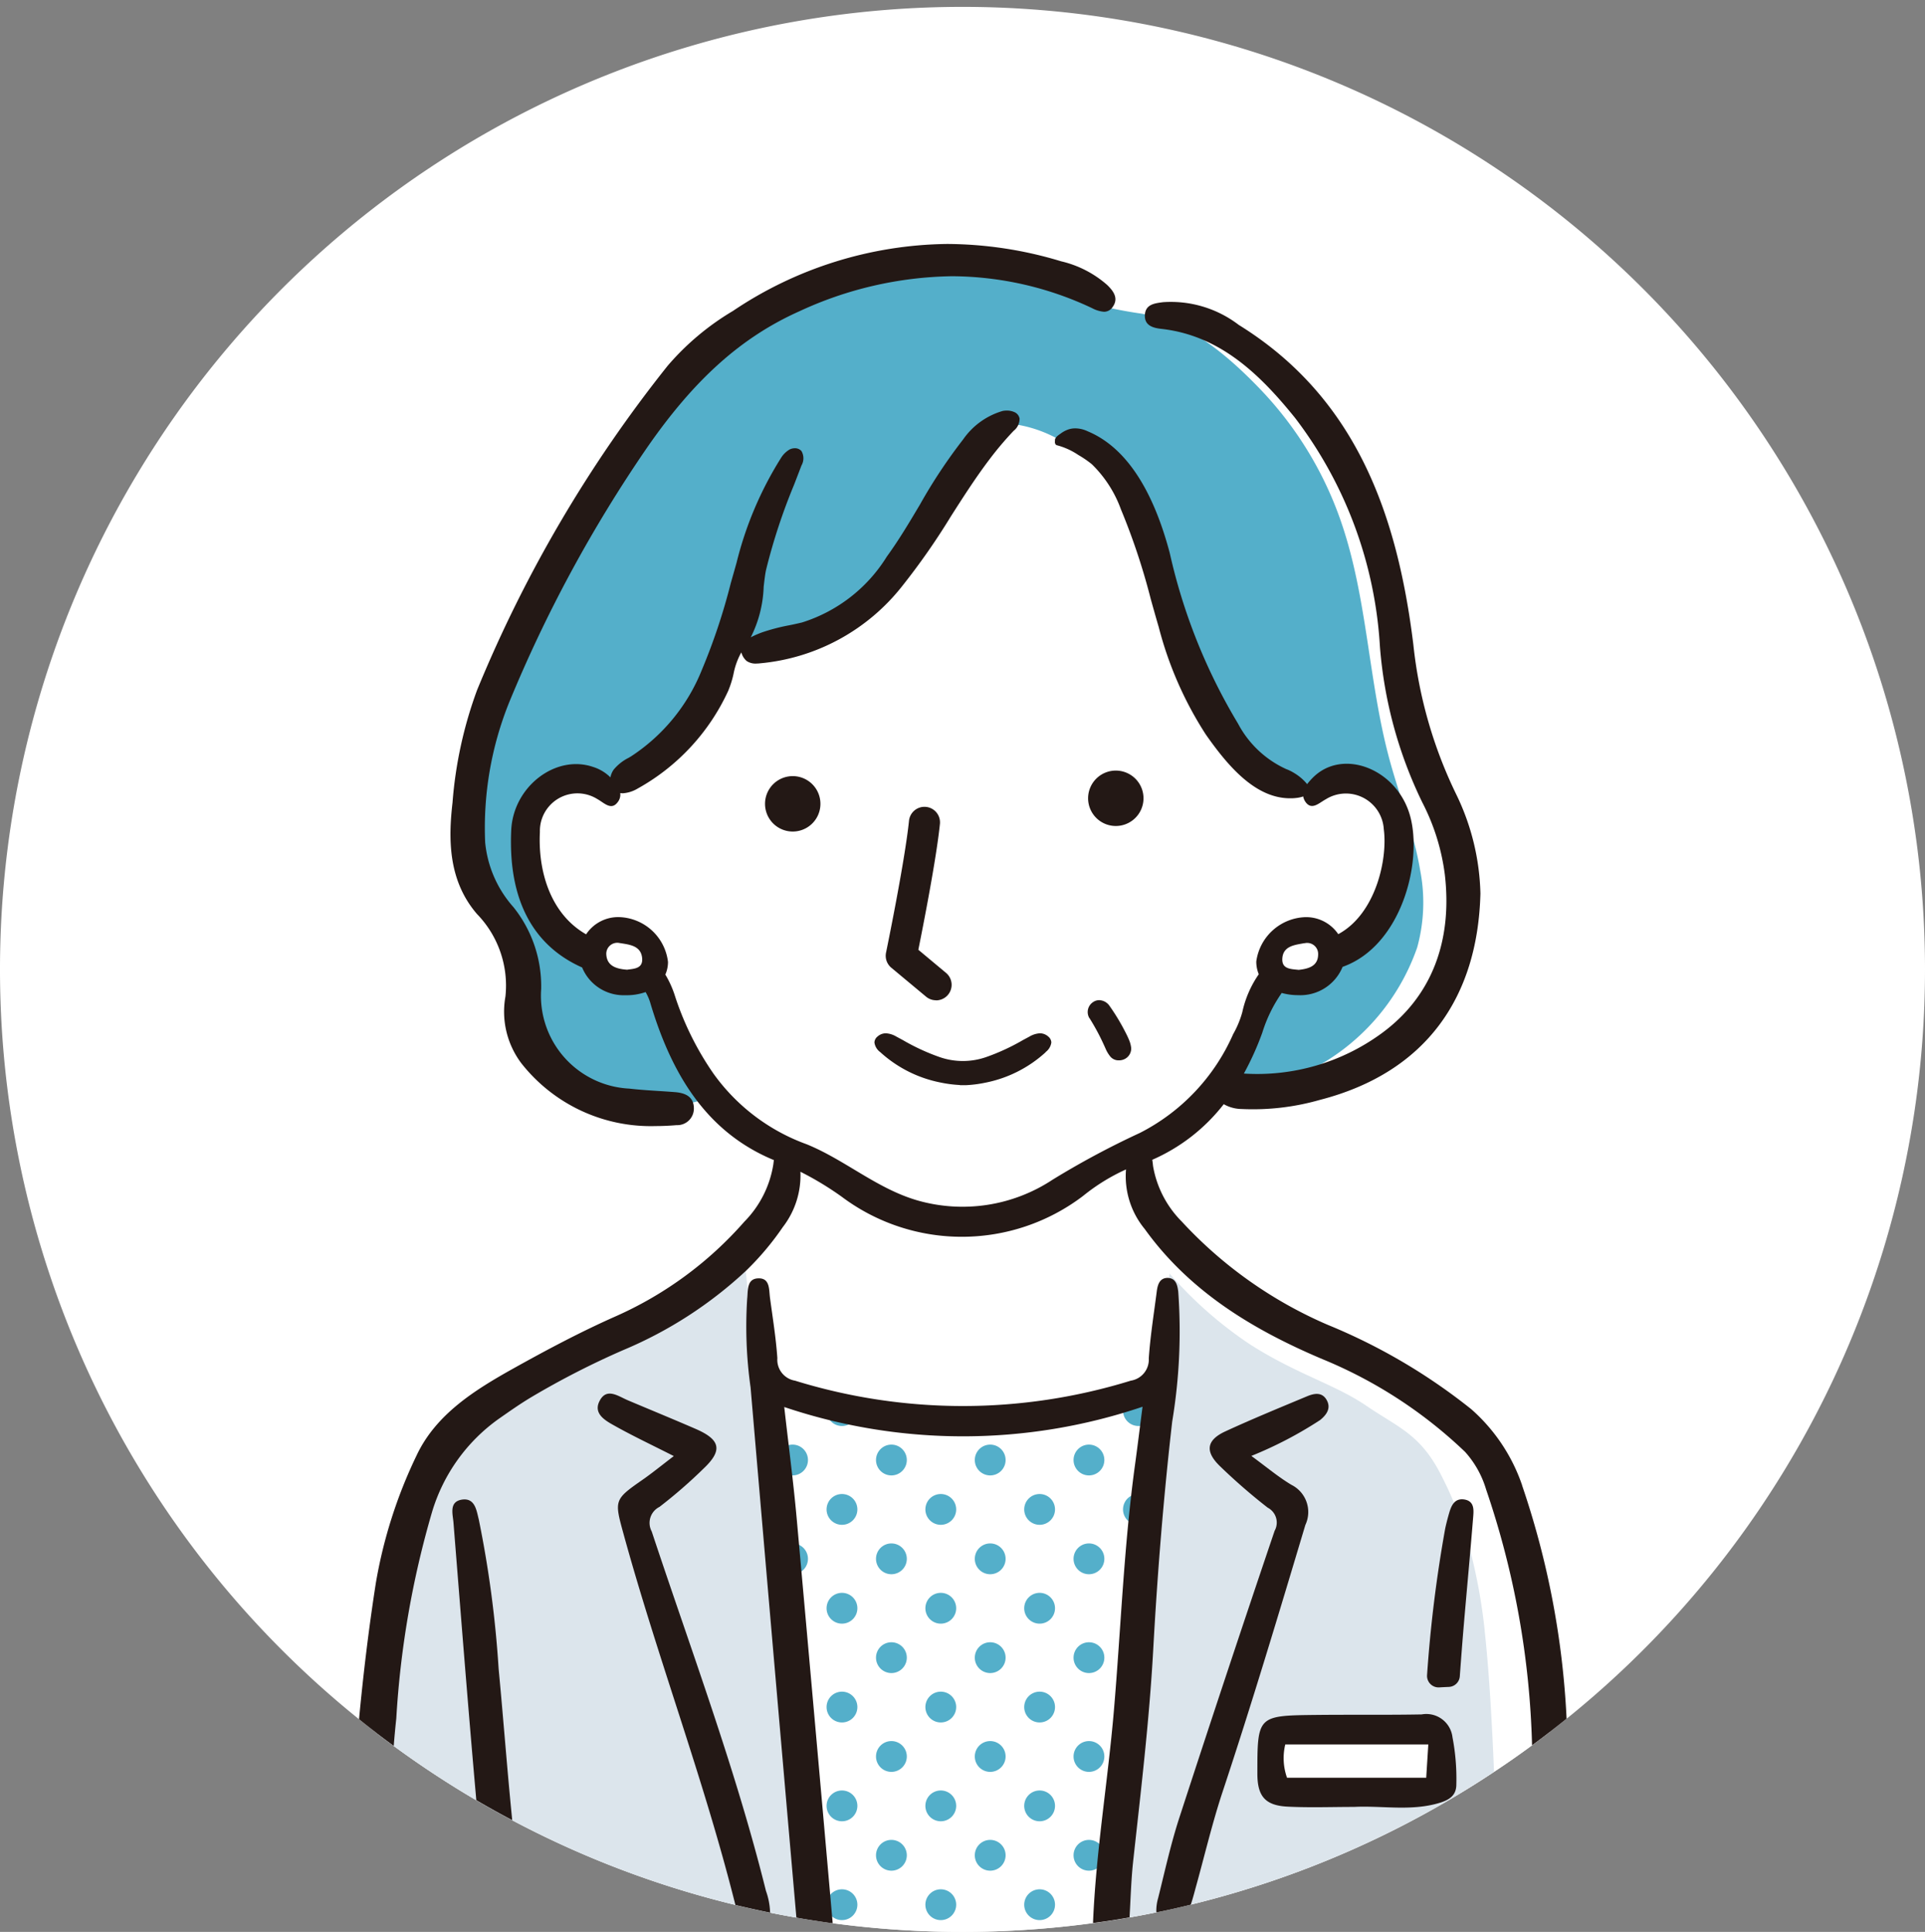
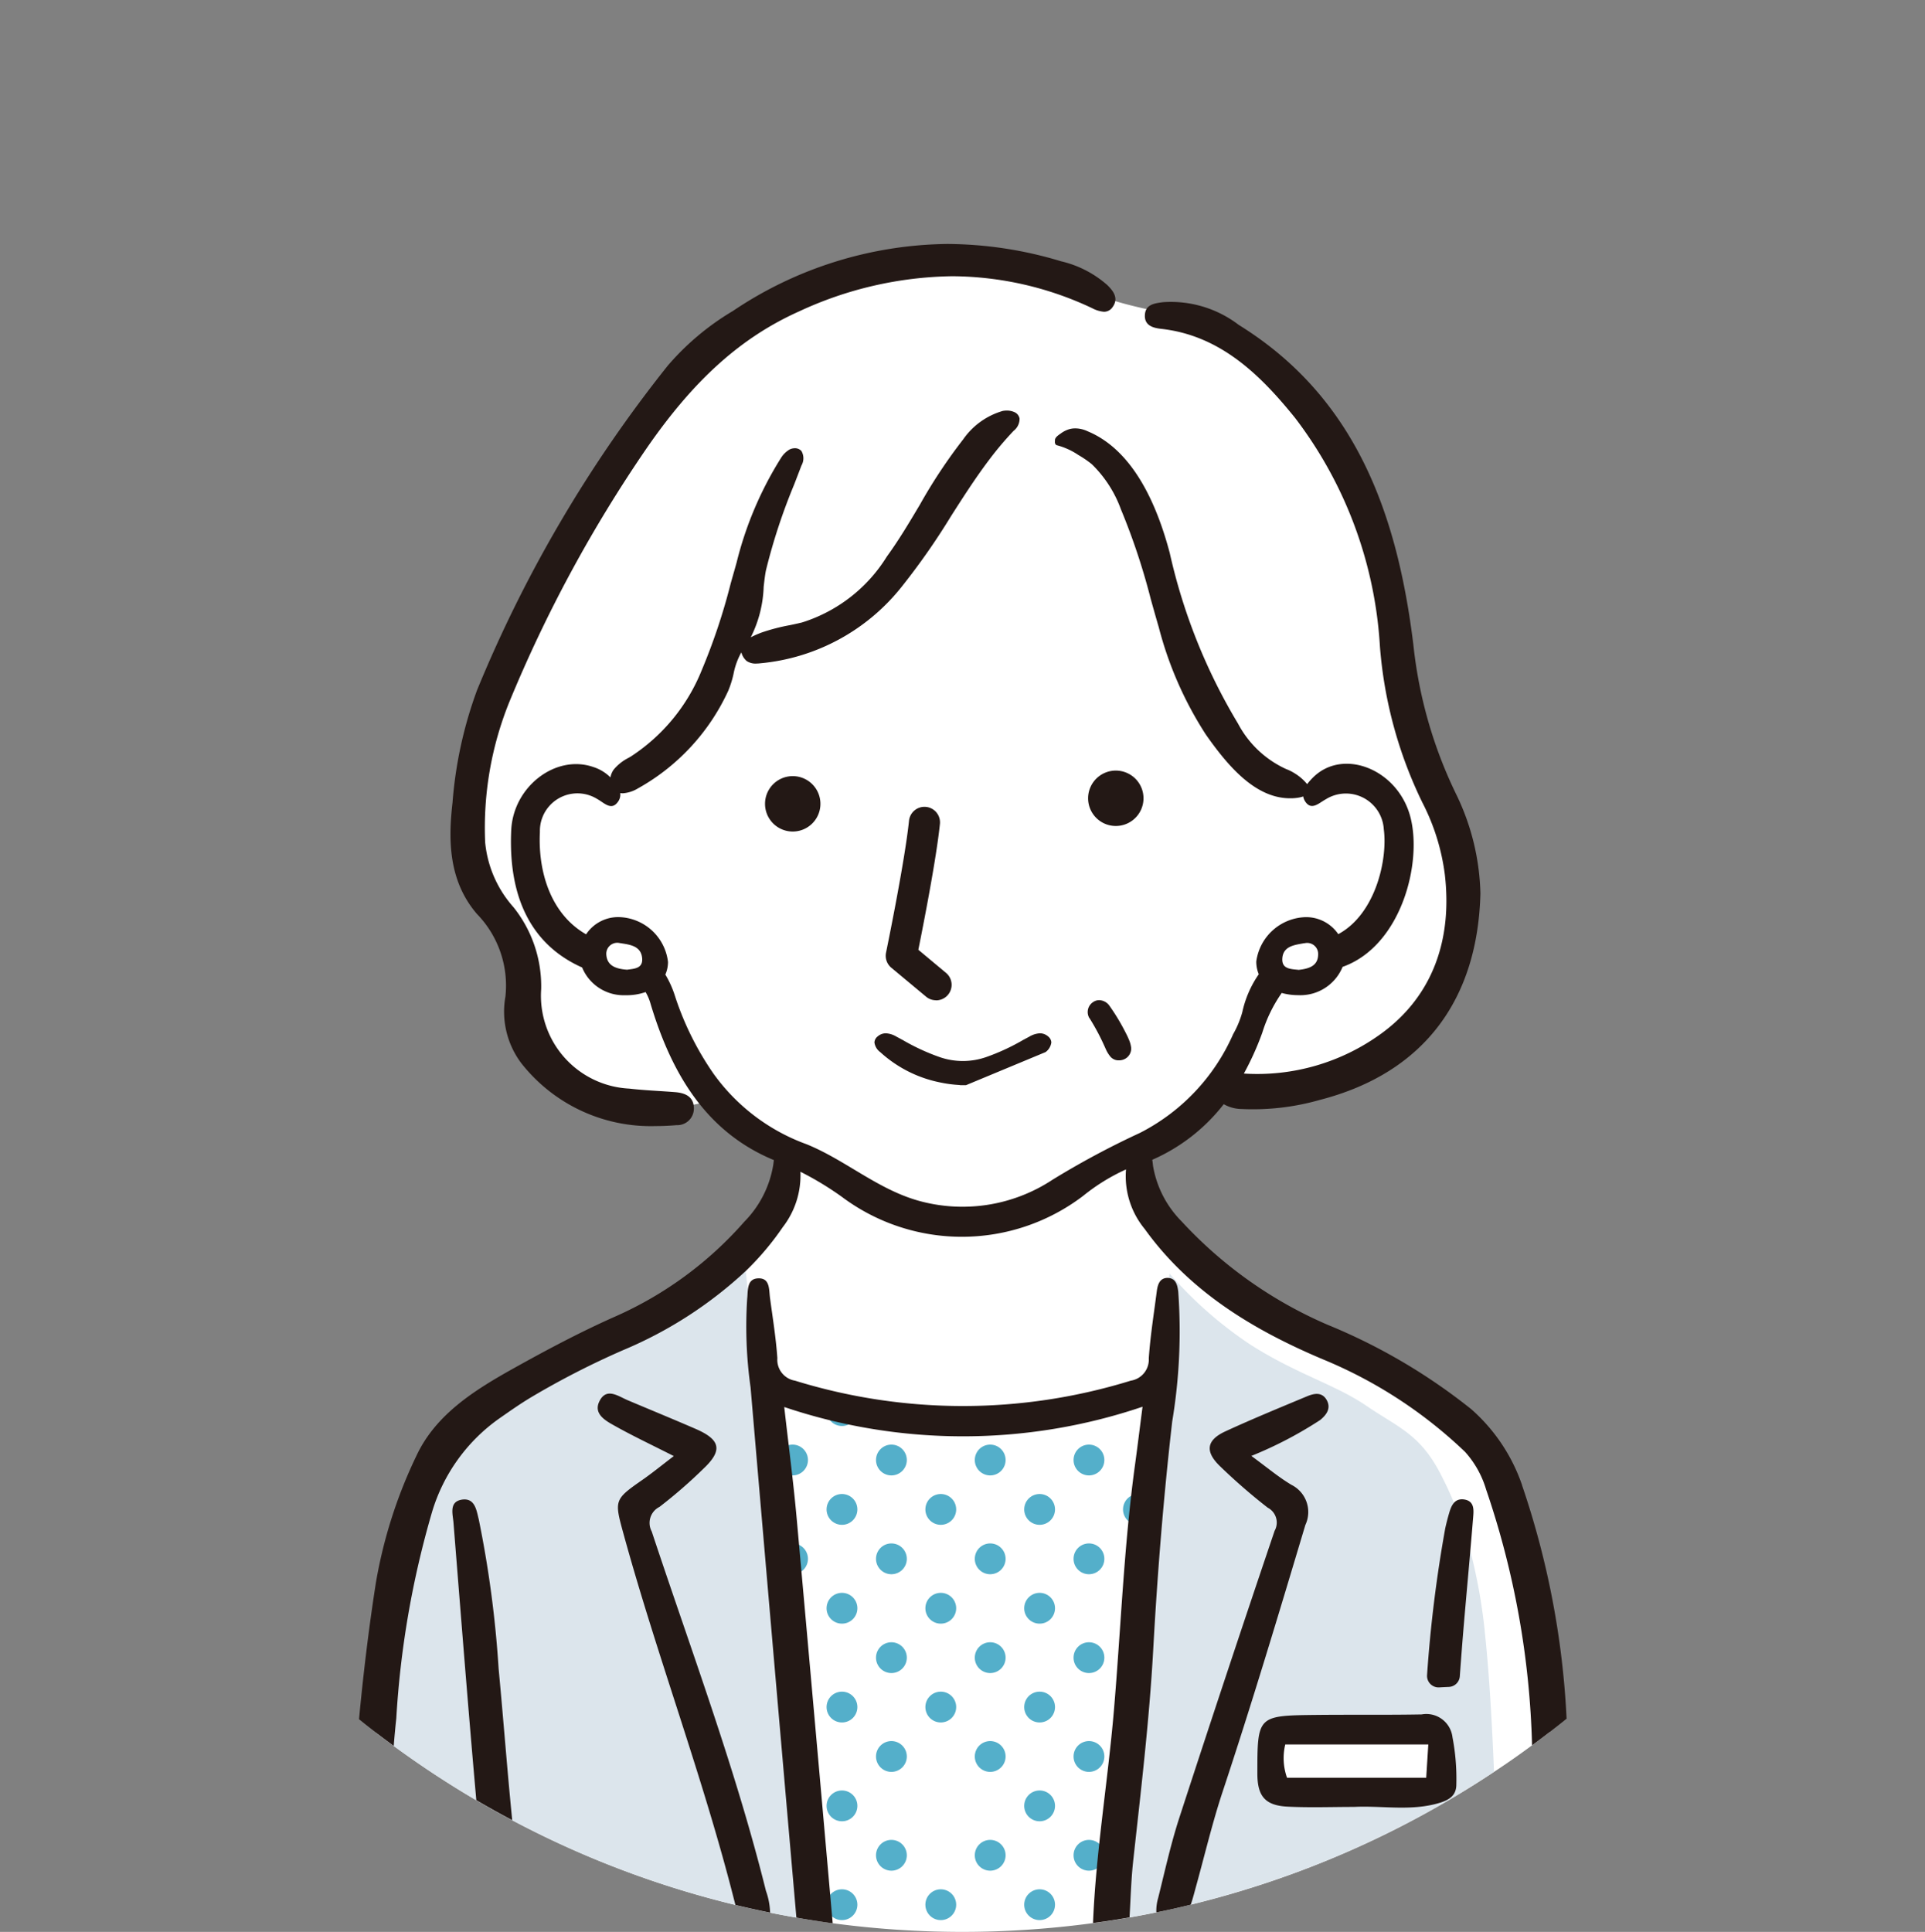
<svg xmlns="http://www.w3.org/2000/svg" width="100" height="100.356" viewBox="0 0 100 100.356">
  <rect x="0" y="0" width="100" height="100.356" fill="#808080" stroke="none" />
  <defs>
    <clipPath id="clip-path">
      <rect id="Rectangle_622" data-name="Rectangle 622" width="100" height="99.998" fill="none" />
    </clipPath>
    <clipPath id="clip-path-2">
      <path id="Path_5833" data-name="Path 5833" d="M136.649,209.257c-.208.1-1.705.825-3.1,1.443-1.045.466-3.3.465-5.39.464-.912,0-1.791,0-2.526.038a18.672,18.672,0,0,1-6.248-.5c-1.5-.5-3.372-1.33-3.372-1.33l2.732,27.924c.32.051.641.1.961.14a50.608,50.608,0,0,0,13.526-.007c.238-.031.48-.065.719-.1l.338-.051,2.384-28.029-.024.013" transform="translate(-116.014 -209.244)" fill="none" />
    </clipPath>
    <clipPath id="clip-path-3">
      <rect id="Rectangle_623" data-name="Rectangle 623" width="100" height="99.548" fill="none" />
    </clipPath>
  </defs>
  <g id="feat-icon3" transform="translate(-410 -4022)">
    <g id="Group_23336" data-name="Group 23336">
      <g id="Group_23331" data-name="Group 23331" transform="translate(410 4022.357)">
        <g id="Group_23326" data-name="Group 23326">
          <g id="Group_23325" data-name="Group 23325" clip-path="url(#clip-path)">
-             <path id="Path_5771" data-name="Path 5771" d="M100,50A50,50,0,1,1,50,0a50,50,0,0,1,50,50" fill="#fff" />
            <path id="Path_5772" data-name="Path 5772" d="M118.206,114.973c-.3.232-.6.46-.907.682q-.967.716-1.975,1.381a49.7,49.7,0,0,1-15.759,6.9c-.59.143-1.187.28-1.787.4q-.691.143-1.391.266c-.28.048-.559.1-.839.14l-.338.051c-.239.038-.481.072-.72.1a50.644,50.644,0,0,1-13.525.007c-.321-.044-.641-.089-.962-.14H80c-.307-.048-.614-.1-.917-.153-.457-.078-.911-.164-1.364-.256q-.911-.184-1.8-.4a49.582,49.582,0,0,1-11.6-4.4c-.631-.331-1.252-.679-1.865-1.037a50.031,50.031,0,0,1-4.29-2.824c-.29-.211-.576-.426-.859-.641-.024-.02-.051-.041-.078-.065.065-.621.133-1.265.2-1.91a.085.085,0,0,1,0-.027c.133-1.289.259-2.575.355-3.656.061-.723.153-1.412.263-2.073.014-.085.027-.167.044-.246.024-.136.051-.273.078-.406.038-.174.072-.344.109-.508a18.119,18.119,0,0,1,2.111-5.525c.119-.2.235-.382.344-.556.02-.034.044-.068.068-.1.928-1.432,1.736-2.166,4.921-3.874,3.639-1.954,5.712-2.377,7.789-3.758a24.632,24.632,0,0,0,4.57-4.843,5.638,5.638,0,0,0,.457-1.985,2.675,2.675,0,0,0-.007-.331,2.736,2.736,0,0,0-.082-.542c-.14-.44-.481-.235-1.541-.662a3.839,3.839,0,0,1-2.046-1.8c.017-.048-.3.024-.832.14l-.29.058c-.447.1-1,.211-1.613.314a4.829,4.829,0,0,1-1.187.02.14.14,0,0,1-.041,0,11.075,11.075,0,0,1-1.848-.368.013.013,0,0,1-.01,0,7.08,7.08,0,0,1-2.537-1.18c-.474-.44-.634-.535-.795-.72a.011.011,0,0,0,0-.007,8.424,8.424,0,0,1-.675-1.047c-.812-1.354-.15-1.954-.242-3.7a3.882,3.882,0,0,0-.518-1.838c0-.007,0-.014-.007-.02a15.605,15.605,0,0,0-1.548-1.9c-1.112-1.293-.6-1.35-.9-2.674a8.986,8.986,0,0,1,.365-3.86.026.026,0,0,1,0-.014q.307-1.223.8-2.742c.2-.614.4-1.183.59-1.726a.167.167,0,0,1,.01-.024,47.655,47.655,0,0,1,2.95-6.49,34.033,34.033,0,0,1,1.79-3.052l0,0c.621-.934,1.207-1.681,2.084-2.991a35.274,35.274,0,0,1,6.858-7.274c2.073-1.5,2.947-1.835,7.428-2.469a18.045,18.045,0,0,1,7.953.921c.058.017.113.031.164.051.443.153.692.263.692.263s.119.02.283.058a.043.043,0,0,0,.02,0,2.2,2.2,0,0,1,.842.317,3.2,3.2,0,0,0,1,.409c.45.136,1.013.28,1.63.416.228.048.464.1.7.143a8.347,8.347,0,0,1,3.953,1.415,13.874,13.874,0,0,1,4.283,4.222.011.011,0,0,1,0,.007c.286.406.532.767.726,1.054a11.864,11.864,0,0,1,2.022,4.785c.474,2.271,1.777,7.823,2.091,9.375a11.03,11.03,0,0,0,.641,2.353s0,.007,0,.01a11.9,11.9,0,0,0,.726,1.368,14.745,14.745,0,0,1,1.463,7.707c-.361,2.292-.764,2.517-1.958,4.406s-3.461,2.605-5.416,3.236a8.537,8.537,0,0,1-3.2.546H103.3c-.194,0-.385-.017-.583-.031-.361-.024-.638-.061-.859-.089-.116-.01-.215-.017-.307-.017a.793.793,0,0,0-.61.266l-.007.007a16.719,16.719,0,0,1-3.7,2.735c-.123.044-.225.078-.31.113-.658.235-.344.194-.239.928l.01.061c.113.9.113,1.528,2.022,3.707s6.36,4.474,8.608,5.62,6.125,3.441,7.632,5.3,2.2,5.866,2.718,8.754c.174.975.361,3.3.532,5.954" transform="translate(-37.708 -25.352)" fill="#fff" />
          </g>
        </g>
        <g id="Group_23328" data-name="Group 23328" transform="translate(39.564 71.359)">
          <g id="Group_23327" data-name="Group 23327" clip-path="url(#clip-path-2)">
            <path id="Path_5773" data-name="Path 5773" d="M179.955,204.185a.8.8,0,1,1-1.136,0,.8.8,0,0,1,1.136,0" transform="translate(-157.246 -205.755)" fill="#54afca" />
            <path id="Path_5774" data-name="Path 5774" d="M164.9,204.185a.8.8,0,1,1-1.136,0,.8.8,0,0,1,1.136,0" transform="translate(-147.327 -205.755)" fill="#54afca" />
-             <path id="Path_5775" data-name="Path 5775" d="M172.429,211.711a.8.8,0,1,1-1.136,0,.8.8,0,0,1,1.136,0" transform="translate(-152.286 -210.715)" fill="#54afca" />
            <path id="Path_5776" data-name="Path 5776" d="M179.955,219.237a.8.8,0,1,1-1.136,0,.8.8,0,0,1,1.136,0" transform="translate(-157.246 -215.674)" fill="#54afca" />
            <path id="Path_5777" data-name="Path 5777" d="M149.851,204.185a.8.8,0,1,1-1.136,0,.8.8,0,0,1,1.136,0" transform="translate(-137.408 -205.755)" fill="#54afca" />
            <path id="Path_5778" data-name="Path 5778" d="M157.377,211.711a.8.8,0,1,1-1.136,0,.8.8,0,0,1,1.136,0" transform="translate(-142.367 -210.715)" fill="#54afca" />
            <path id="Path_5779" data-name="Path 5779" d="M164.9,219.237a.8.8,0,1,1-1.136,0,.8.8,0,0,1,1.136,0" transform="translate(-147.327 -215.674)" fill="#54afca" />
            <path id="Path_5780" data-name="Path 5780" d="M172.429,226.763a.8.8,0,1,1-1.136,0,.8.8,0,0,1,1.136,0" transform="translate(-152.286 -220.634)" fill="#54afca" />
-             <path id="Path_5781" data-name="Path 5781" d="M179.955,234.289a.8.8,0,1,1-1.136,0,.8.8,0,0,1,1.136,0" transform="translate(-157.246 -225.593)" fill="#54afca" />
            <path id="Path_5782" data-name="Path 5782" d="M134.8,204.185a.8.8,0,1,1-1.136,0,.8.8,0,0,1,1.136,0" transform="translate(-127.489 -205.755)" fill="#54afca" />
            <path id="Path_5783" data-name="Path 5783" d="M142.325,211.711a.8.8,0,1,1-1.136,0,.8.8,0,0,1,1.136,0" transform="translate(-132.449 -210.715)" fill="#54afca" />
            <path id="Path_5784" data-name="Path 5784" d="M149.851,219.237a.8.8,0,1,1-1.136,0,.8.8,0,0,1,1.136,0" transform="translate(-137.408 -215.674)" fill="#54afca" />
            <path id="Path_5785" data-name="Path 5785" d="M157.377,226.763a.8.8,0,1,1-1.136,0,.8.8,0,0,1,1.136,0" transform="translate(-142.367 -220.634)" fill="#54afca" />
            <path id="Path_5786" data-name="Path 5786" d="M164.9,234.289a.8.8,0,1,1-1.136,0,.8.8,0,0,1,1.136,0" transform="translate(-147.327 -225.593)" fill="#54afca" />
            <path id="Path_5787" data-name="Path 5787" d="M172.429,241.816a.8.8,0,1,1-1.136,0,.8.8,0,0,1,1.136,0" transform="translate(-152.286 -230.553)" fill="#54afca" />
            <path id="Path_5788" data-name="Path 5788" d="M179.955,249.342a.8.8,0,1,1-1.136,0,.8.8,0,0,1,1.136,0" transform="translate(-157.246 -235.512)" fill="#54afca" />
            <path id="Path_5789" data-name="Path 5789" d="M119.746,204.185a.8.8,0,1,1-1.136,0,.8.8,0,0,1,1.136,0" transform="translate(-117.57 -205.755)" fill="#54afca" />
            <path id="Path_5790" data-name="Path 5790" d="M127.272,211.711a.8.8,0,1,1-1.136,0,.8.8,0,0,1,1.136,0" transform="translate(-122.529 -210.715)" fill="#54afca" />
            <path id="Path_5791" data-name="Path 5791" d="M134.8,219.237a.8.8,0,1,1-1.136,0,.8.8,0,0,1,1.136,0" transform="translate(-127.489 -215.674)" fill="#54afca" />
            <path id="Path_5792" data-name="Path 5792" d="M142.325,226.763a.8.8,0,1,1-1.136,0,.8.8,0,0,1,1.136,0" transform="translate(-132.449 -220.634)" fill="#54afca" />
            <path id="Path_5793" data-name="Path 5793" d="M149.851,234.289a.8.8,0,1,1-1.136,0,.8.8,0,0,1,1.136,0" transform="translate(-137.408 -225.593)" fill="#54afca" />
            <path id="Path_5794" data-name="Path 5794" d="M157.377,241.816a.8.8,0,1,1-1.136,0,.8.8,0,0,1,1.136,0" transform="translate(-142.367 -230.553)" fill="#54afca" />
            <path id="Path_5795" data-name="Path 5795" d="M164.9,249.342a.8.8,0,1,1-1.136,0,.8.8,0,0,1,1.136,0" transform="translate(-147.327 -235.512)" fill="#54afca" />
            <path id="Path_5796" data-name="Path 5796" d="M172.429,256.868a.8.8,0,1,1-1.136,0,.8.8,0,0,1,1.136,0" transform="translate(-152.286 -240.472)" fill="#54afca" />
            <path id="Path_5797" data-name="Path 5797" d="M179.955,264.394a.8.8,0,1,1-1.136,0,.8.8,0,0,1,1.136,0" transform="translate(-157.246 -245.431)" fill="#54afca" />
            <path id="Path_5798" data-name="Path 5798" d="M112.22,211.711a.8.8,0,1,1-1.136,0,.8.8,0,0,1,1.136,0" transform="translate(-112.61 -210.715)" fill="#54afca" />
            <path id="Path_5799" data-name="Path 5799" d="M119.746,219.237a.8.8,0,1,1-1.136,0,.8.8,0,0,1,1.136,0" transform="translate(-117.57 -215.674)" fill="#54afca" />
            <path id="Path_5800" data-name="Path 5800" d="M127.272,226.763a.8.8,0,1,1-1.136,0,.8.8,0,0,1,1.136,0" transform="translate(-122.529 -220.634)" fill="#54afca" />
            <path id="Path_5801" data-name="Path 5801" d="M134.8,234.289a.8.8,0,1,1-1.136,0,.8.8,0,0,1,1.136,0" transform="translate(-127.489 -225.593)" fill="#54afca" />
            <path id="Path_5802" data-name="Path 5802" d="M142.325,241.816a.8.8,0,1,1-1.136,0,.8.8,0,0,1,1.136,0" transform="translate(-132.449 -230.553)" fill="#54afca" />
            <path id="Path_5803" data-name="Path 5803" d="M149.851,249.342a.8.8,0,1,1-1.136,0,.8.8,0,0,1,1.136,0" transform="translate(-137.408 -235.512)" fill="#54afca" />
            <path id="Path_5804" data-name="Path 5804" d="M157.377,256.868a.8.8,0,1,1-1.136,0,.8.8,0,0,1,1.136,0" transform="translate(-142.367 -240.472)" fill="#54afca" />
            <path id="Path_5805" data-name="Path 5805" d="M164.9,264.394a.8.8,0,1,1-1.136,0,.8.8,0,0,1,1.136,0" transform="translate(-147.327 -245.431)" fill="#54afca" />
            <path id="Path_5806" data-name="Path 5806" d="M172.429,271.92a.8.8,0,1,1-1.136,0,.8.8,0,0,1,1.136,0" transform="translate(-152.286 -250.391)" fill="#54afca" />
            <path id="Path_5807" data-name="Path 5807" d="M179.955,279.446a.8.8,0,1,1-1.136,0,.8.8,0,0,1,1.136,0" transform="translate(-157.246 -255.35)" fill="#54afca" />
            <path id="Path_5808" data-name="Path 5808" d="M112.22,226.763a.8.8,0,1,1-1.136,0,.8.8,0,0,1,1.136,0" transform="translate(-112.61 -220.634)" fill="#54afca" />
            <path id="Path_5809" data-name="Path 5809" d="M119.746,234.289a.8.8,0,1,1-1.136,0,.8.8,0,0,1,1.136,0" transform="translate(-117.57 -225.593)" fill="#54afca" />
            <path id="Path_5810" data-name="Path 5810" d="M127.272,241.816a.8.8,0,1,1-1.136,0,.8.8,0,0,1,1.136,0" transform="translate(-122.529 -230.553)" fill="#54afca" />
            <path id="Path_5811" data-name="Path 5811" d="M134.8,249.342a.8.8,0,1,1-1.136,0,.8.8,0,0,1,1.136,0" transform="translate(-127.489 -235.512)" fill="#54afca" />
            <path id="Path_5812" data-name="Path 5812" d="M142.325,256.868a.8.8,0,1,1-1.136,0,.8.8,0,0,1,1.136,0" transform="translate(-132.449 -240.472)" fill="#54afca" />
            <path id="Path_5813" data-name="Path 5813" d="M149.851,264.394a.8.8,0,1,1-1.136,0,.8.8,0,0,1,1.136,0" transform="translate(-137.408 -245.431)" fill="#54afca" />
            <path id="Path_5814" data-name="Path 5814" d="M157.377,271.92a.8.8,0,1,1-1.136,0,.8.8,0,0,1,1.136,0" transform="translate(-142.367 -250.391)" fill="#54afca" />
            <path id="Path_5815" data-name="Path 5815" d="M164.9,279.446a.8.8,0,1,1-1.136,0,.8.8,0,0,1,1.136,0" transform="translate(-147.327 -255.35)" fill="#54afca" />
            <path id="Path_5816" data-name="Path 5816" d="M172.429,286.972a.8.8,0,1,1-1.136,0,.8.8,0,0,1,1.136,0" transform="translate(-152.286 -260.309)" fill="#54afca" />
            <path id="Path_5817" data-name="Path 5817" d="M112.22,241.816a.8.8,0,1,1-1.136,0,.8.8,0,0,1,1.136,0" transform="translate(-112.61 -230.553)" fill="#54afca" />
            <path id="Path_5818" data-name="Path 5818" d="M119.746,249.342a.8.8,0,1,1-1.136,0,.8.8,0,0,1,1.136,0" transform="translate(-117.57 -235.512)" fill="#54afca" />
            <path id="Path_5819" data-name="Path 5819" d="M127.272,256.868a.8.8,0,1,1-1.136,0,.8.8,0,0,1,1.136,0" transform="translate(-122.529 -240.472)" fill="#54afca" />
            <path id="Path_5820" data-name="Path 5820" d="M134.8,264.394a.8.8,0,1,1-1.136,0,.8.8,0,0,1,1.136,0" transform="translate(-127.489 -245.431)" fill="#54afca" />
-             <path id="Path_5821" data-name="Path 5821" d="M142.325,271.92a.8.8,0,1,1-1.136,0,.8.8,0,0,1,1.136,0" transform="translate(-132.449 -250.391)" fill="#54afca" />
            <path id="Path_5822" data-name="Path 5822" d="M149.851,279.446a.8.8,0,1,1-1.136,0,.8.8,0,0,1,1.136,0" transform="translate(-137.408 -255.35)" fill="#54afca" />
            <path id="Path_5823" data-name="Path 5823" d="M157.377,286.972a.8.8,0,1,1-1.136,0,.8.8,0,0,1,1.136,0" transform="translate(-142.367 -260.309)" fill="#54afca" />
            <path id="Path_5824" data-name="Path 5824" d="M112.22,256.868a.8.8,0,1,1-1.136,0,.8.8,0,0,1,1.136,0" transform="translate(-112.61 -240.472)" fill="#54afca" />
            <path id="Path_5825" data-name="Path 5825" d="M119.746,264.394a.8.8,0,1,1-1.136,0,.8.8,0,0,1,1.136,0" transform="translate(-117.57 -245.431)" fill="#54afca" />
            <path id="Path_5826" data-name="Path 5826" d="M127.272,271.92a.8.8,0,1,1-1.136,0,.8.8,0,0,1,1.136,0" transform="translate(-122.529 -250.391)" fill="#54afca" />
            <path id="Path_5827" data-name="Path 5827" d="M134.8,279.446a.8.8,0,1,1-1.136,0,.8.8,0,0,1,1.136,0" transform="translate(-127.489 -255.35)" fill="#54afca" />
            <path id="Path_5828" data-name="Path 5828" d="M142.325,286.972a.8.8,0,1,1-1.136,0,.8.8,0,0,1,1.136,0" transform="translate(-132.449 -260.309)" fill="#54afca" />
            <path id="Path_5829" data-name="Path 5829" d="M112.22,271.92a.8.8,0,1,1-1.136,0,.8.8,0,0,1,1.136,0" transform="translate(-112.61 -250.391)" fill="#54afca" />
            <path id="Path_5830" data-name="Path 5830" d="M119.746,279.446a.8.8,0,1,1-1.136,0,.8.8,0,0,1,1.136,0" transform="translate(-117.57 -255.35)" fill="#54afca" />
            <path id="Path_5831" data-name="Path 5831" d="M127.272,286.972a.8.8,0,1,1-1.136,0,.8.8,0,0,1,1.136,0" transform="translate(-122.529 -260.309)" fill="#54afca" />
            <path id="Path_5832" data-name="Path 5832" d="M112.22,286.972a.8.8,0,1,1-1.136,0,.8.8,0,0,1,1.136,0" transform="translate(-112.61 -260.309)" fill="#54afca" />
          </g>
        </g>
        <g id="Group_23330" data-name="Group 23330">
          <g id="Group_23329" data-name="Group 23329" clip-path="url(#clip-path-3)">
            <path id="Path_5834" data-name="Path 5834" d="M80.149,224.067c-.307-.048-.614-.1-.917-.153-.457-.078-.911-.164-1.364-.256q-.911-.184-1.8-.4a49.583,49.583,0,0,1-11.6-4.4c-.631-.331-1.252-.679-1.865-1.037A50.027,50.027,0,0,1,58.312,215c-.29-.211-.576-.426-.859-.641.038-.658.075-1.32.119-1.975a.085.085,0,0,1,0-.027c.1-1.425.215-2.8.355-3.959.075-.624.16-1.214.263-1.77.014-.085.027-.167.044-.246.024-.136.051-.273.078-.406.038-.174.072-.344.109-.508a19.408,19.408,0,0,1,2.111-5.525c.113-.2.228-.385.344-.556.02-.034.044-.068.068-.1,1.095-1.572,2.285-1.961,3.929-2.987,1.852-1.16,4.051-1.681,6.831-3.3a22.848,22.848,0,0,0,4.747-3.82l.058.29s.031.3.092.856c.027.273.061.607.1,1,.662,6.261,2.8,26.56,3.441,32.749" transform="translate(-37.86 -124.659)" fill="#dce5ec" />
            <path id="Path_5835" data-name="Path 5835" d="M188.239,211.508a28.23,28.23,0,0,0-.75-4.154,19.476,19.476,0,0,0-.846-2.49c-.218-.532-.457-1.033-.706-1.514-1.074-2.067-2.2-2.4-3.837-3.519s-3.577-1.62-6.033-3.182a20.85,20.85,0,0,1-4.195-3.687l-.041.225-.01.051s-.2,2.108-.512,5.289c-.774,8.042-2.21,22.945-2.7,28.067l.338-.051c.28-.044.559-.092.839-.14q.7-.123,1.391-.266c.6-.119,1.2-.256,1.787-.4a49.7,49.7,0,0,0,15.759-6.9c-.1-2.49-.259-5.269-.488-7.332m-3.3,8.311a33.992,33.992,0,0,1-7.237-.078.96.96,0,0,1-.689-.685,7.833,7.833,0,0,1-.153-1.545.974.974,0,0,1,1.477-.829.868.868,0,0,1,.692-.041c2.036.665,7.278-1.879,6.9,2.193a1.016,1.016,0,0,1-.986.986" transform="translate(-111.111 -127.157)" fill="#dce5ec" />
-             <path id="Path_5836" data-name="Path 5836" d="M120.6,70.5c-.325-1.95-1.084-3.879-1.592-5.751-1.092-4.026-1.143-8.3-2.482-12.252a18.761,18.761,0,0,0-4.189-6.943c-1.7-1.777-3.877-3.667-6.4-4a24.268,24.268,0,0,1-3.289-.736l-.81-.578A19.139,19.139,0,0,0,94.1,38.971c-3.948.393-7.256,1.265-10.367,3.895-4.679,3.957-7.34,9.95-9.772,15.439C72.8,60.932,71.382,63.3,71.23,66.291s-.455,4.045.455,5.622c.62,1.073,1.536,1.554,1.735,2.848.233,1.519-.1,3.056.406,4.538.449,1.3,1.34,1.766,2.464,2.439A5.849,5.849,0,0,0,79.984,83a14.968,14.968,0,0,0,3.34-.578S81,76.326,80.49,76.221s-1.062.42-1.619.21a5.214,5.214,0,0,1-1.406-1.089.2.2,0,0,0,.063-.291.619.619,0,0,0-.273-.2,6,6,0,0,1-2.8-2.832,6.07,6.07,0,0,1-.506-3.309c.058-.479.335-2.388.923-2.476.354-.053,1.569-.683,2.125-.42s.961.683,1.518.263a16.505,16.505,0,0,1,2.125-1.734,5.817,5.817,0,0,0,2.864-3.608,7.084,7.084,0,0,1,.31-1.3,1.21,1.21,0,0,1,.986-.793,2.254,2.254,0,0,1,.69.152,4.4,4.4,0,0,0,3.229-.46,12.288,12.288,0,0,0,3.868-3.372,47.693,47.693,0,0,0,3.436-5.227c.86-1.523,1.113-2.206,2.024-2.469a6.763,6.763,0,0,1,3.706.808c3.717-.6,4.721,4.329,5.31,7.074.767,3.574,2.181,7.241,4.856,9.828a3.5,3.5,0,0,0,1.568.991,5.115,5.115,0,0,0,1.372.034,5.632,5.632,0,0,1,3.387.789c3.16,2.124.783,6.9-2.223,7.754-.108,1.12-1.36,1.77-2.481,1.87a2.084,2.084,0,0,0-.794.157A1.934,1.934,0,0,0,112,77.792a11.474,11.474,0,0,1-2.446,4.161,9.079,9.079,0,0,0,5.22-1.021,11.32,11.32,0,0,0,5.669-6.423A8.781,8.781,0,0,0,120.6,70.5" transform="translate(-46.824 -25.645)" fill="#54afca" />
            <path id="Path_5837" data-name="Path 5837" d="M136.076,194.333c-.038-.327-.113-.685-.488-.723a.188.188,0,0,0-.061-.007c-.423,0-.525.358-.57.713-.147,1.153-.334,2.305-.413,3.465a1.106,1.106,0,0,1-.934,1.16,29.534,29.534,0,0,1-17.444,0,1.1,1.1,0,0,1-.917-1.17c-.072-1.047-.242-2.087-.382-3.131-.058-.426.01-1.04-.617-1.013-.409.017-.5.3-.535.614-.017.153-.017.31-.034.45a22.582,22.582,0,0,0,.177,4.6q1.177,13.771,2.38,27.542c.3.055.61.106.917.153h.007c.321.051.641.1.962.14q-.926-10.523-1.872-21.042c-.171-1.889-.419-3.775-.645-5.774a29.079,29.079,0,0,0,18.613-.014c-.143,1.095-.259,2.053-.389,3-.583,4.246-.737,8.529-1.1,12.792-.314,3.68-.934,7.332-1.084,11.026.239-.031.481-.065.72-.1l.338-.051c.28-.044.559-.092.839-.14.058-.958.082-1.92.184-2.875.4-3.656.839-7.308,1.044-10.985.218-3.976.535-7.939.989-11.9a28.531,28.531,0,0,0,.314-6.735" transform="translate(-74.867 -127.578)" fill="#231815" />
            <path id="Path_5838" data-name="Path 5838" d="M115.107,106.361a9.238,9.238,0,0,0-2.646-3.959A30.353,30.353,0,0,0,105,98.019a22.311,22.311,0,0,1-7.581-5.368,5.367,5.367,0,0,1-1.483-2.858c-.014-.109-.024-.229-.044-.344v0a9.524,9.524,0,0,0,3.713-2.889,1.933,1.933,0,0,0,.927.251,12.634,12.634,0,0,0,4.05-.469c5.557-1.427,8.223-5.364,8.357-10.727a12.4,12.4,0,0,0-1.227-5.089,23.333,23.333,0,0,1-2.258-7.847c-.83-6.729-2.958-12.817-9.07-16.6A5.807,5.807,0,0,0,96.442,44.9c-.407.058-.9.1-.933.659s.43.679.85.726c3.081.342,5.164,2.412,6.95,4.624a21.653,21.653,0,0,1,4.41,11.884,22.45,22.45,0,0,0,2.205,8.1,11.226,11.226,0,0,1,1.166,3.738c.394,3.384-.628,6.327-3.321,8.275a10.939,10.939,0,0,1-7.118,2.063,14.972,14.972,0,0,0,.957-2.124,7.468,7.468,0,0,1,1.009-2.063,3.132,3.132,0,0,0,.85.115,2.372,2.372,0,0,0,2.312-1.47h0l.014-.005c3.046-1.092,4.158-5.447,3.491-7.844-.679-2.44-3.5-3.533-5.047-1.983a3.454,3.454,0,0,0-.3.339,2.57,2.57,0,0,0-.669-.574,2.311,2.311,0,0,0-.419-.207,5.326,5.326,0,0,1-2.5-2.359A29.731,29.731,0,0,1,96.8,57.927c-.9-3.393-2.337-5.521-4.265-6.322a1.526,1.526,0,0,0-.675-.151,1.154,1.154,0,0,0-.292.046,1.4,1.4,0,0,0-.426.218l-.039.027c-.109.076-.272.191-.266.331,0,.013,0,.027,0,.043a.218.218,0,0,0,.046.182l.023.017a.184.184,0,0,0,.055.019,3.641,3.641,0,0,1,1.091.5,5.364,5.364,0,0,1,.7.479,6.239,6.239,0,0,1,1.512,2.345,34.18,34.18,0,0,1,1.552,4.669c.135.483.27.965.411,1.444a19.011,19.011,0,0,0,2.447,5.583c1.169,1.667,2.614,3.364,4.461,3.312.089,0,.18-.009.271-.02a1.515,1.515,0,0,0,.327-.075.7.7,0,0,0,.119.285c.322.459.71.048,1.051-.135a1.972,1.972,0,0,1,3.016,1.552c.209,1.575-.427,4.408-2.365,5.452a2.019,2.019,0,0,0-1.7-.884,2.662,2.662,0,0,0-2.558,2.3,1.7,1.7,0,0,0,.129.666,5.489,5.489,0,0,0-.856,1.971,4.987,4.987,0,0,1-.474,1.139,10.5,10.5,0,0,1-4.846,5.133,43.677,43.677,0,0,0-4.537,2.431A8.494,8.494,0,0,1,83.7,91.561c-2.116-.613-3.757-2.1-5.754-2.916A10.238,10.238,0,0,1,73.1,84.976a15.465,15.465,0,0,1-1.991-4,5.218,5.218,0,0,0-.51-1.146l0-.007a1.628,1.628,0,0,0,.136-.655,2.638,2.638,0,0,0-2.554-2.326,2,2,0,0,0-1.7.894c-1.839-1.048-2.506-3.256-2.4-5.316a1.95,1.95,0,0,1,2.982-1.71c.337.181.715.614,1.051.171a.63.63,0,0,0,.14-.482.82.82,0,0,0,.15.01,1.737,1.737,0,0,0,.758-.246,11.094,11.094,0,0,0,4.7-5.071,5.139,5.139,0,0,0,.278-.886,3.724,3.724,0,0,1,.405-1.116.9.9,0,0,0,.271.445.828.828,0,0,0,.534.135c.06,0,.119-.006.177-.012a10.62,10.62,0,0,0,7.386-4.025,35.9,35.9,0,0,0,2.517-3.607c.628-.984,1.278-2,1.994-2.946a17,17,0,0,1,1.268-1.5.791.791,0,0,0,.307-.635.456.456,0,0,0-.29-.344.967.967,0,0,0-.407-.071,1.112,1.112,0,0,0-.178.019,3.781,3.781,0,0,0-2.052,1.473,27.331,27.331,0,0,0-2.246,3.386c-.538.906-1.095,1.844-1.724,2.708A7.994,7.994,0,0,1,77.7,61.536c-.216.052-.434.1-.652.144a10.2,10.2,0,0,0-1.429.372,5.136,5.136,0,0,0-.584.256,6.284,6.284,0,0,0,.67-2.625c.041-.354.076-.66.124-.877a30.682,30.682,0,0,1,1.46-4.435c.127-.329.254-.658.379-.988a.749.749,0,0,0,0-.751.446.446,0,0,0-.361-.145.6.6,0,0,0-.262.068A1.308,1.308,0,0,0,76.6,53,18.56,18.56,0,0,0,74.3,58.421c-.1.363-.206.727-.308,1.091a31.7,31.7,0,0,1-1.506,4.508,9.635,9.635,0,0,1-3.663,4.468l-.133.079a2.428,2.428,0,0,0-.77.606,1.008,1.008,0,0,0-.175.411,2.208,2.208,0,0,0-.9-.542c-1.938-.666-4.149,1.013-4.254,3.288-.16,3.463,1.024,5.948,3.687,7.131l0,.006A2.333,2.333,0,0,0,68.515,80.9a2.977,2.977,0,0,0,1.057-.164,2.623,2.623,0,0,1,.26.618c1.083,3.6,2.87,6.651,6.405,8.111v0c-.014.075-.02.153-.031.228A5.45,5.45,0,0,1,74.7,92.665a19.266,19.266,0,0,1-6.674,4.911c-1.825.808-3.584,1.743-5.32,2.711-2.009,1.122-4.031,2.38-5.037,4.532a24.823,24.823,0,0,0-2.114,6.636c-.365,2.343-.648,4.7-.87,7.053.286.232.576.46.866.682.027.024.055.044.078.065.283.215.57.43.859.641q.056-.716.133-1.432a48.118,48.118,0,0,1,1.862-10.736,9.158,9.158,0,0,1,3.455-4.819c.552-.385,1.108-.778,1.688-1.125a43.166,43.166,0,0,1,4.795-2.455,21.543,21.543,0,0,0,6.36-4.109A14.638,14.638,0,0,0,76.7,92.944a4.385,4.385,0,0,0,.914-2.874,16.134,16.134,0,0,1,2.149,1.3A10.4,10.4,0,0,0,92.3,91.324a10.222,10.222,0,0,1,2.228-1.375,4.306,4.306,0,0,0,.972,3.095c2.343,3.257,5.634,5.238,9.239,6.763a23.769,23.769,0,0,1,7.407,4.819,5.083,5.083,0,0,1,1.088,1.947,44.55,44.55,0,0,1,2.387,13.29c.307-.222.607-.45.907-.682s.593-.46.887-.7a43.958,43.958,0,0,0-2.312-12.12M103.8,78.2a.572.572,0,0,1,.709.583c-.007.61-.5.743-1.009.8-.4-.044-.87-.034-.853-.563.024-.685.658-.733,1.153-.825m-36.269.6a.571.571,0,0,1,.685-.607c.5.082,1.125.126,1.177.8.041.532-.423.535-.784.587-.556-.041-1.04-.191-1.078-.784" transform="translate(-36.034 -29.559)" fill="#231815" />
            <path id="Path_5839" data-name="Path 5839" d="M93.852,218.4a.93.93,0,0,1,.4-1.279,25.444,25.444,0,0,0,2.3-2c.989-.938.873-1.49-.416-2.05-1.17-.508-2.353-.992-3.53-1.49-.5-.211-1.1-.679-1.466.038-.341.662.3,1.02.781,1.286.941.529,1.92.989,3.076,1.576-.645.491-1.132.89-1.654,1.252-1.446,1.006-1.436,1.054-.962,2.776,1.749,6.374,4.106,12.564,5.736,18.975.027.1.051.208.082.314q.9.215,1.8.4a3.628,3.628,0,0,0-.215-1.129c-1.579-6.35-3.881-12.472-5.934-18.671" transform="translate(-59.994 -139.2)" fill="#231815" />
            <path id="Path_5840" data-name="Path 5840" d="M183.139,215.992c-.668-.4-1.272-.911-2.07-1.494a20.7,20.7,0,0,0,3.574-1.865c.344-.28.59-.631.321-1.071-.249-.4-.655-.307-1.013-.157-1.419.593-2.844,1.177-4.239,1.821-.986.457-1.061,1.054-.256,1.821a30.461,30.461,0,0,0,2.462,2.138.874.874,0,0,1,.361,1.2q-2.527,7.458-4.965,14.951c-.437,1.354-.743,2.752-1.088,4.133a2.344,2.344,0,0,0-.092.74c.6-.119,1.2-.256,1.787-.4.113-.327.194-.658.286-.989.45-1.627.839-3.274,1.368-4.873,1.524-4.594,2.912-9.228,4.3-13.863a1.579,1.579,0,0,0-.737-2.091" transform="translate(-116.064 -139.225)" fill="#231815" />
            <path id="Path_5841" data-name="Path 5841" d="M70.268,228.362c-.113-.464-.2-1.084-.849-1-.7.1-.495.743-.457,1.194.385,4.809.76,9.617,1.187,14.422.614.358,1.235.706,1.865,1.037-.263-2.616-.457-5.242-.706-7.861a56.548,56.548,0,0,0-1.04-7.8" transform="translate(-45.405 -149.822)" fill="#231815" />
            <path id="Path_5842" data-name="Path 5842" d="M219.3,227.337c-.5-.069-.665.334-.776.719-.074.258-.143.519-.2.783a69.622,69.622,0,0,0-.943,7.61.6.6,0,0,0,.63.651c.166-.01.331-.018.5-.025a.594.594,0,0,0,.57-.551c.066-.905.135-1.811.212-2.715.157-1.83.328-3.659.477-5.49.033-.4.1-.9-.472-.983" transform="translate(-143.247 -149.803)" fill="#231815" />
            <path id="Path_5843" data-name="Path 5843" d="M200.072,260.092c-1.831.034-3.659.007-5.491.027-3.045.034-3.049.041-3.049,3.049,0,1.17.4,1.657,1.572,1.715,1.146.058,2.3.014,3.444.014,1.494-.075,3,.242,4.488-.222.525-.167.832-.413.832-.948a11.382,11.382,0,0,0-.2-2.445,1.367,1.367,0,0,0-1.6-1.19m.235,3.291h-7.23a3.034,3.034,0,0,1-.092-1.729h7.431c-.041.648-.072,1.139-.109,1.729" transform="translate(-126.214 -171.392)" fill="#231815" />
            <path id="Path_5844" data-name="Path 5844" d="M71.475,75.19a4.454,4.454,0,0,0,.822,3.472,8.551,8.551,0,0,0,6.98,3.266h0c.351,0,.716-.016,1.085-.048a.862.862,0,0,0,.9-.9c-.015-.5-.332-.762-.969-.814-.287-.023-.575-.042-.862-.06-.5-.032-1.016-.065-1.522-.124a4.83,4.83,0,0,1-4.579-5.169,6.569,6.569,0,0,0-1.439-4.256A5.9,5.9,0,0,1,70.42,67.19a17.418,17.418,0,0,1,1.252-7.283A71.176,71.176,0,0,1,78.807,46.72c2.463-3.565,4.906-5.759,7.924-7.112a19.439,19.439,0,0,1,7.948-1.826,17.184,17.184,0,0,1,7.275,1.661,1.587,1.587,0,0,0,.613.185.534.534,0,0,0,.449-.247c.327-.45.04-.832-.284-1.146a5.522,5.522,0,0,0-2.393-1.229,20.637,20.637,0,0,0-5.929-.9,20.326,20.326,0,0,0-11.12,3.481A13.589,13.589,0,0,0,79.9,42.434,69.142,69.142,0,0,0,70,59.281a21.668,21.668,0,0,0-1.276,5.85c-.216,1.879-.234,4.036,1.273,5.783a5.335,5.335,0,0,1,1.477,4.277" transform="translate(-45.217 -23.79)" fill="#231815" />
-             <path id="Path_5845" data-name="Path 5845" d="M142.091,157.315a.738.738,0,0,0,.3-.5.42.42,0,0,0-.166-.312.646.646,0,0,0-.429-.164,1.19,1.19,0,0,0-.54.169l-.317.171-.025.013a11.1,11.1,0,0,1-1.9.879,3.68,3.68,0,0,1-2.436,0,11.117,11.117,0,0,1-1.9-.879l-.342-.184a1.187,1.187,0,0,0-.54-.169.645.645,0,0,0-.429.164.417.417,0,0,0-.166.312.74.74,0,0,0,.3.5,6.512,6.512,0,0,0,3.151,1.584,6.331,6.331,0,0,0,.985.126v.009l.143,0h.111l.066,0v0a6.371,6.371,0,0,0,.986-.126,6.51,6.51,0,0,0,3.151-1.584" transform="translate(-87.776 -103.02)" fill="#231815" />
+             <path id="Path_5845" data-name="Path 5845" d="M142.091,157.315a.738.738,0,0,0,.3-.5.42.42,0,0,0-.166-.312.646.646,0,0,0-.429-.164,1.19,1.19,0,0,0-.54.169l-.317.171-.025.013a11.1,11.1,0,0,1-1.9.879,3.68,3.68,0,0,1-2.436,0,11.117,11.117,0,0,1-1.9-.879l-.342-.184a1.187,1.187,0,0,0-.54-.169.645.645,0,0,0-.429.164.417.417,0,0,0-.166.312.74.74,0,0,0,.3.5,6.512,6.512,0,0,0,3.151,1.584,6.331,6.331,0,0,0,.985.126v.009l.143,0h.111l.066,0v0" transform="translate(-87.776 -103.02)" fill="#231815" />
            <path id="Path_5846" data-name="Path 5846" d="M165.792,152.242c.193.307.371.622.53.936.08.158.156.318.229.479l.039.086c.025.057.05.113.076.169a1.729,1.729,0,0,0,.214.333.558.558,0,0,0,.443.19h0a.649.649,0,0,0,.252-.048.612.612,0,0,0,.383-.592,1.45,1.45,0,0,0-.1-.393c-.049-.119-.1-.235-.16-.351q-.126-.25-.263-.494c-.18-.32-.381-.638-.6-.948a.673.673,0,0,0-.54-.3.551.551,0,0,0-.3.089.619.619,0,0,0-.212.839" transform="translate(-109.195 -99.711)" fill="#231815" />
            <path id="Path_5847" data-name="Path 5847" d="M137.522,131.891a.8.8,0,0,1-.516-.187L135.2,130.2a.807.807,0,0,1-.273-.784c.01-.047.974-4.717,1.193-6.849a.807.807,0,0,1,1.606.165c-.188,1.825-.866,5.271-1.121,6.536l1.437,1.2a.807.807,0,0,1-.517,1.428" transform="translate(-88.899 -80.288)" fill="#231815" />
            <path id="Path_5848" data-name="Path 5848" d="M168.532,117.263a1.439,1.439,0,1,1-1.852-.845,1.439,1.439,0,0,1,1.852.845" transform="translate(-109.22 -76.655)" fill="#231815" />
            <path id="Path_5849" data-name="Path 5849" d="M119.319,118.109a1.439,1.439,0,1,1-1.852-.845,1.439,1.439,0,0,1,1.852.845" transform="translate(-76.79 -77.213)" fill="#231815" />
          </g>
        </g>
      </g>
      <circle id="Ellipse_13452" data-name="Ellipse 13452" cx="50" cy="50" r="50" transform="translate(410 4022)" fill="none" />
    </g>
  </g>
</svg>